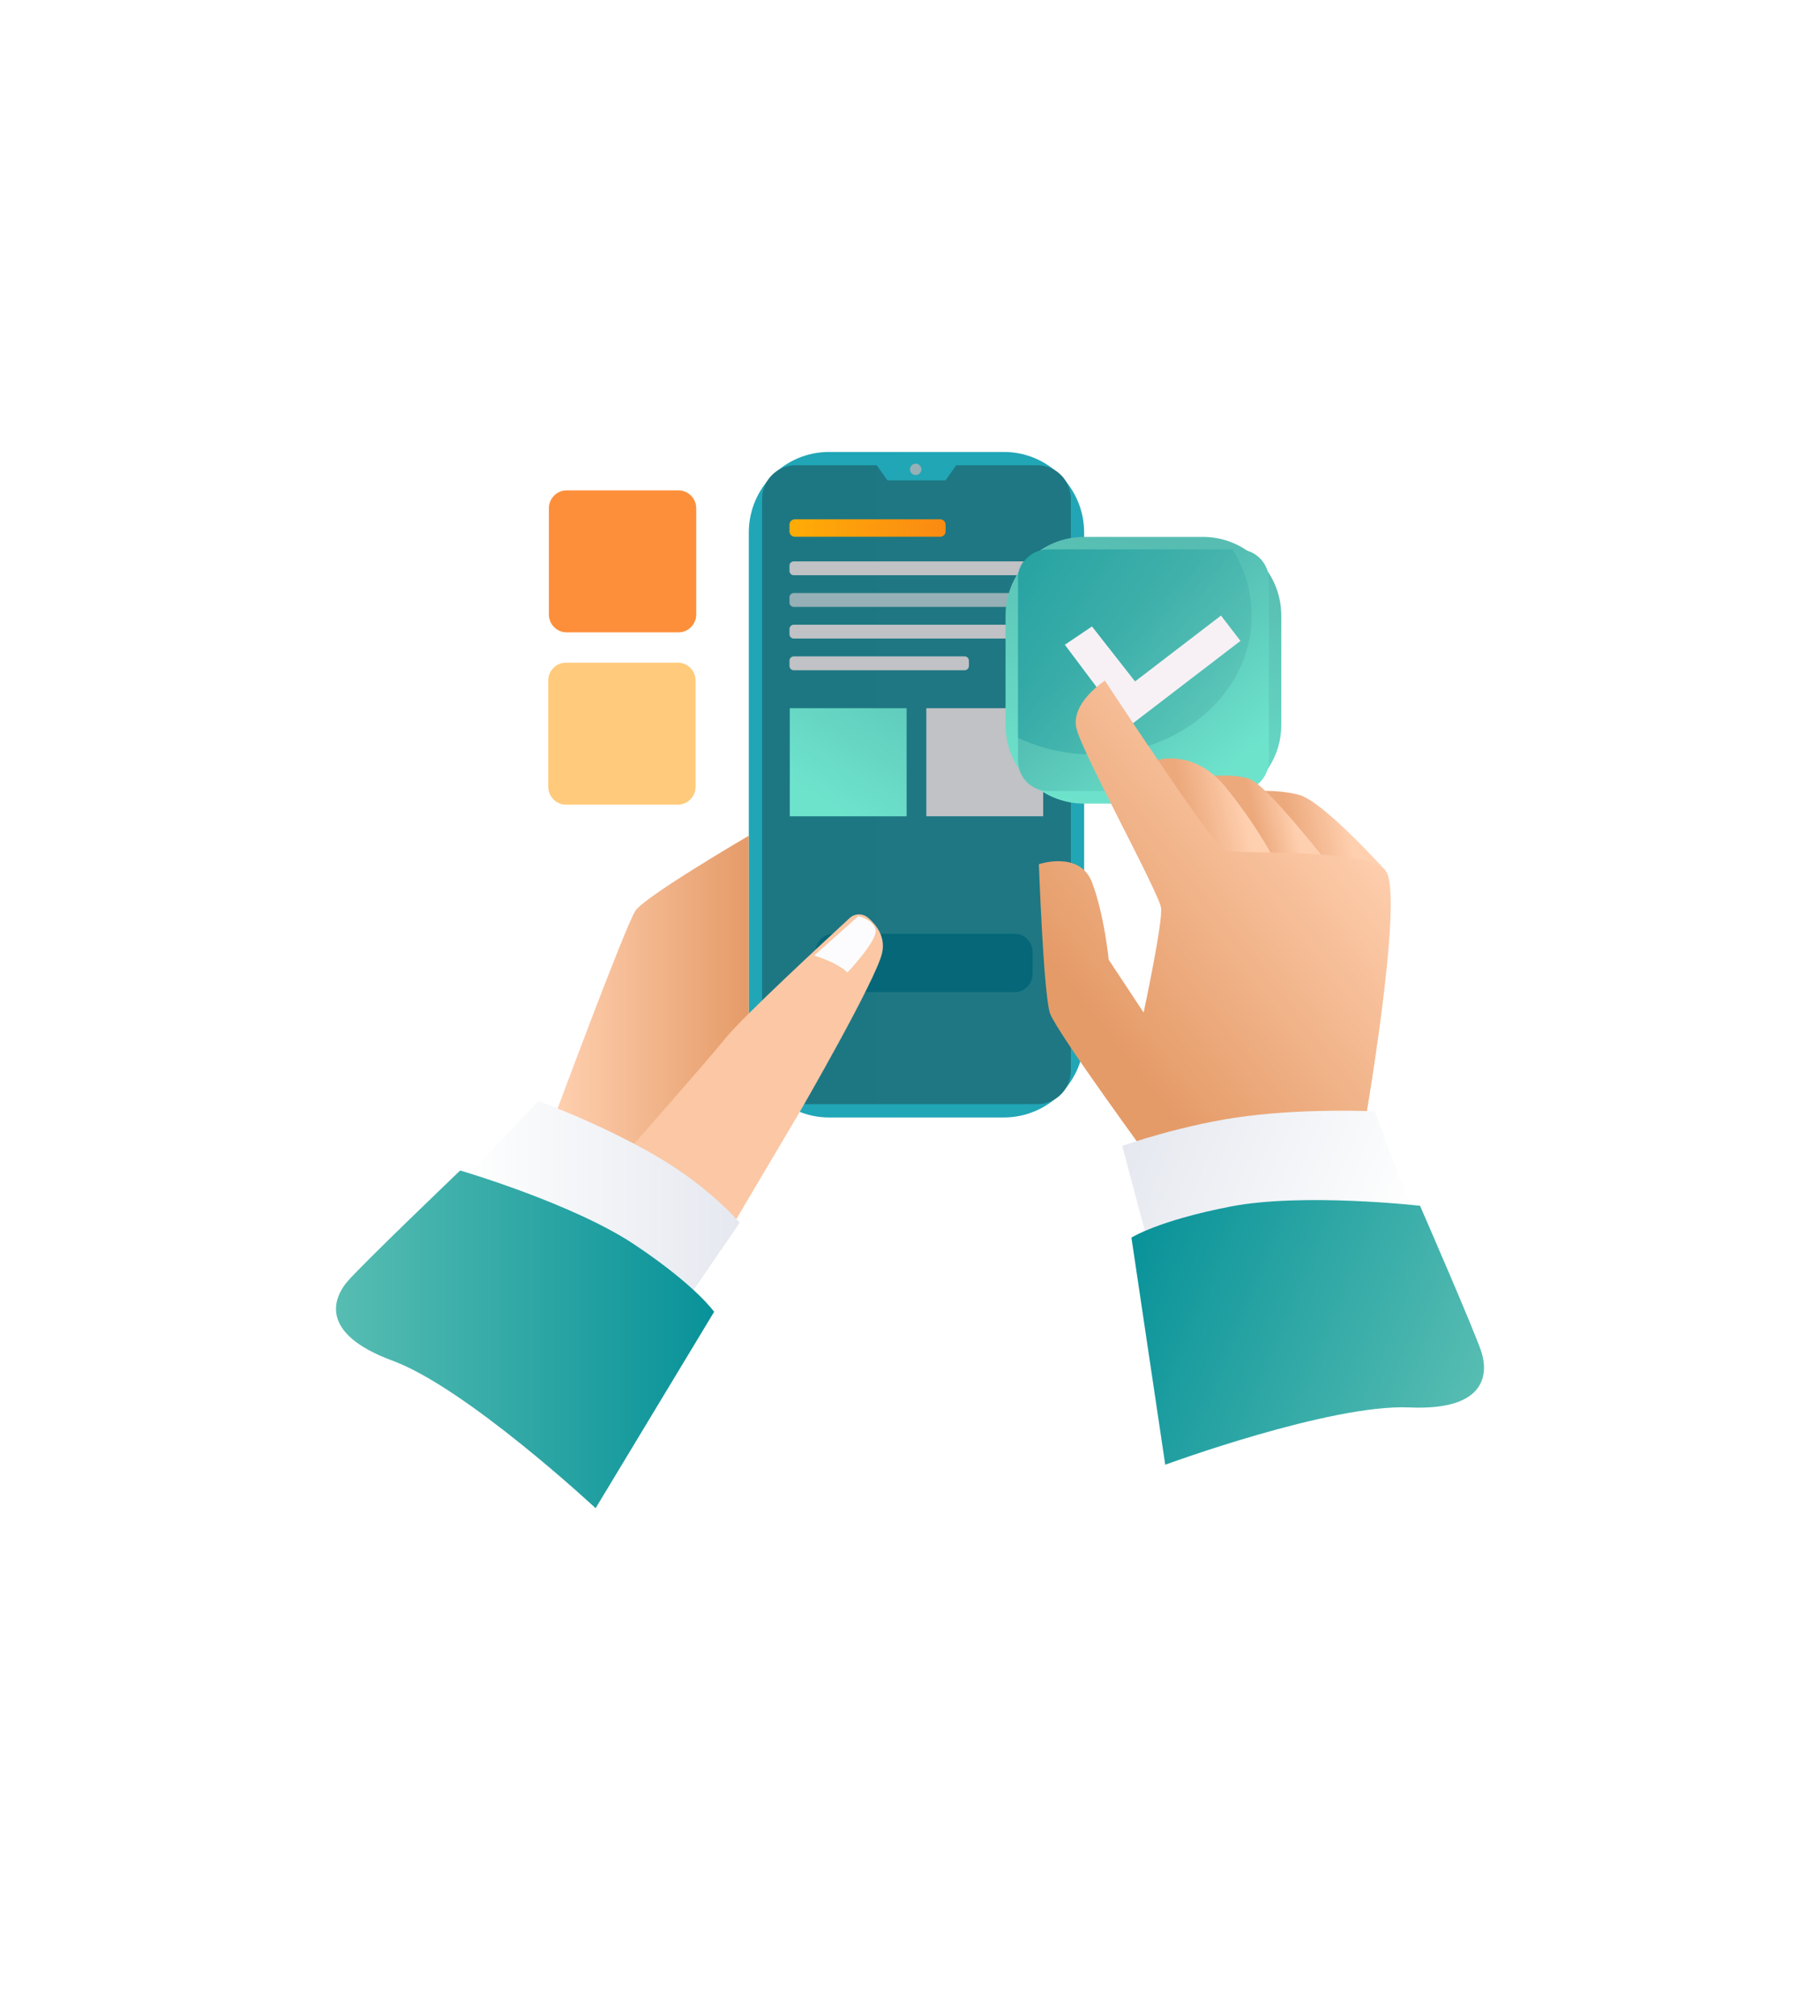
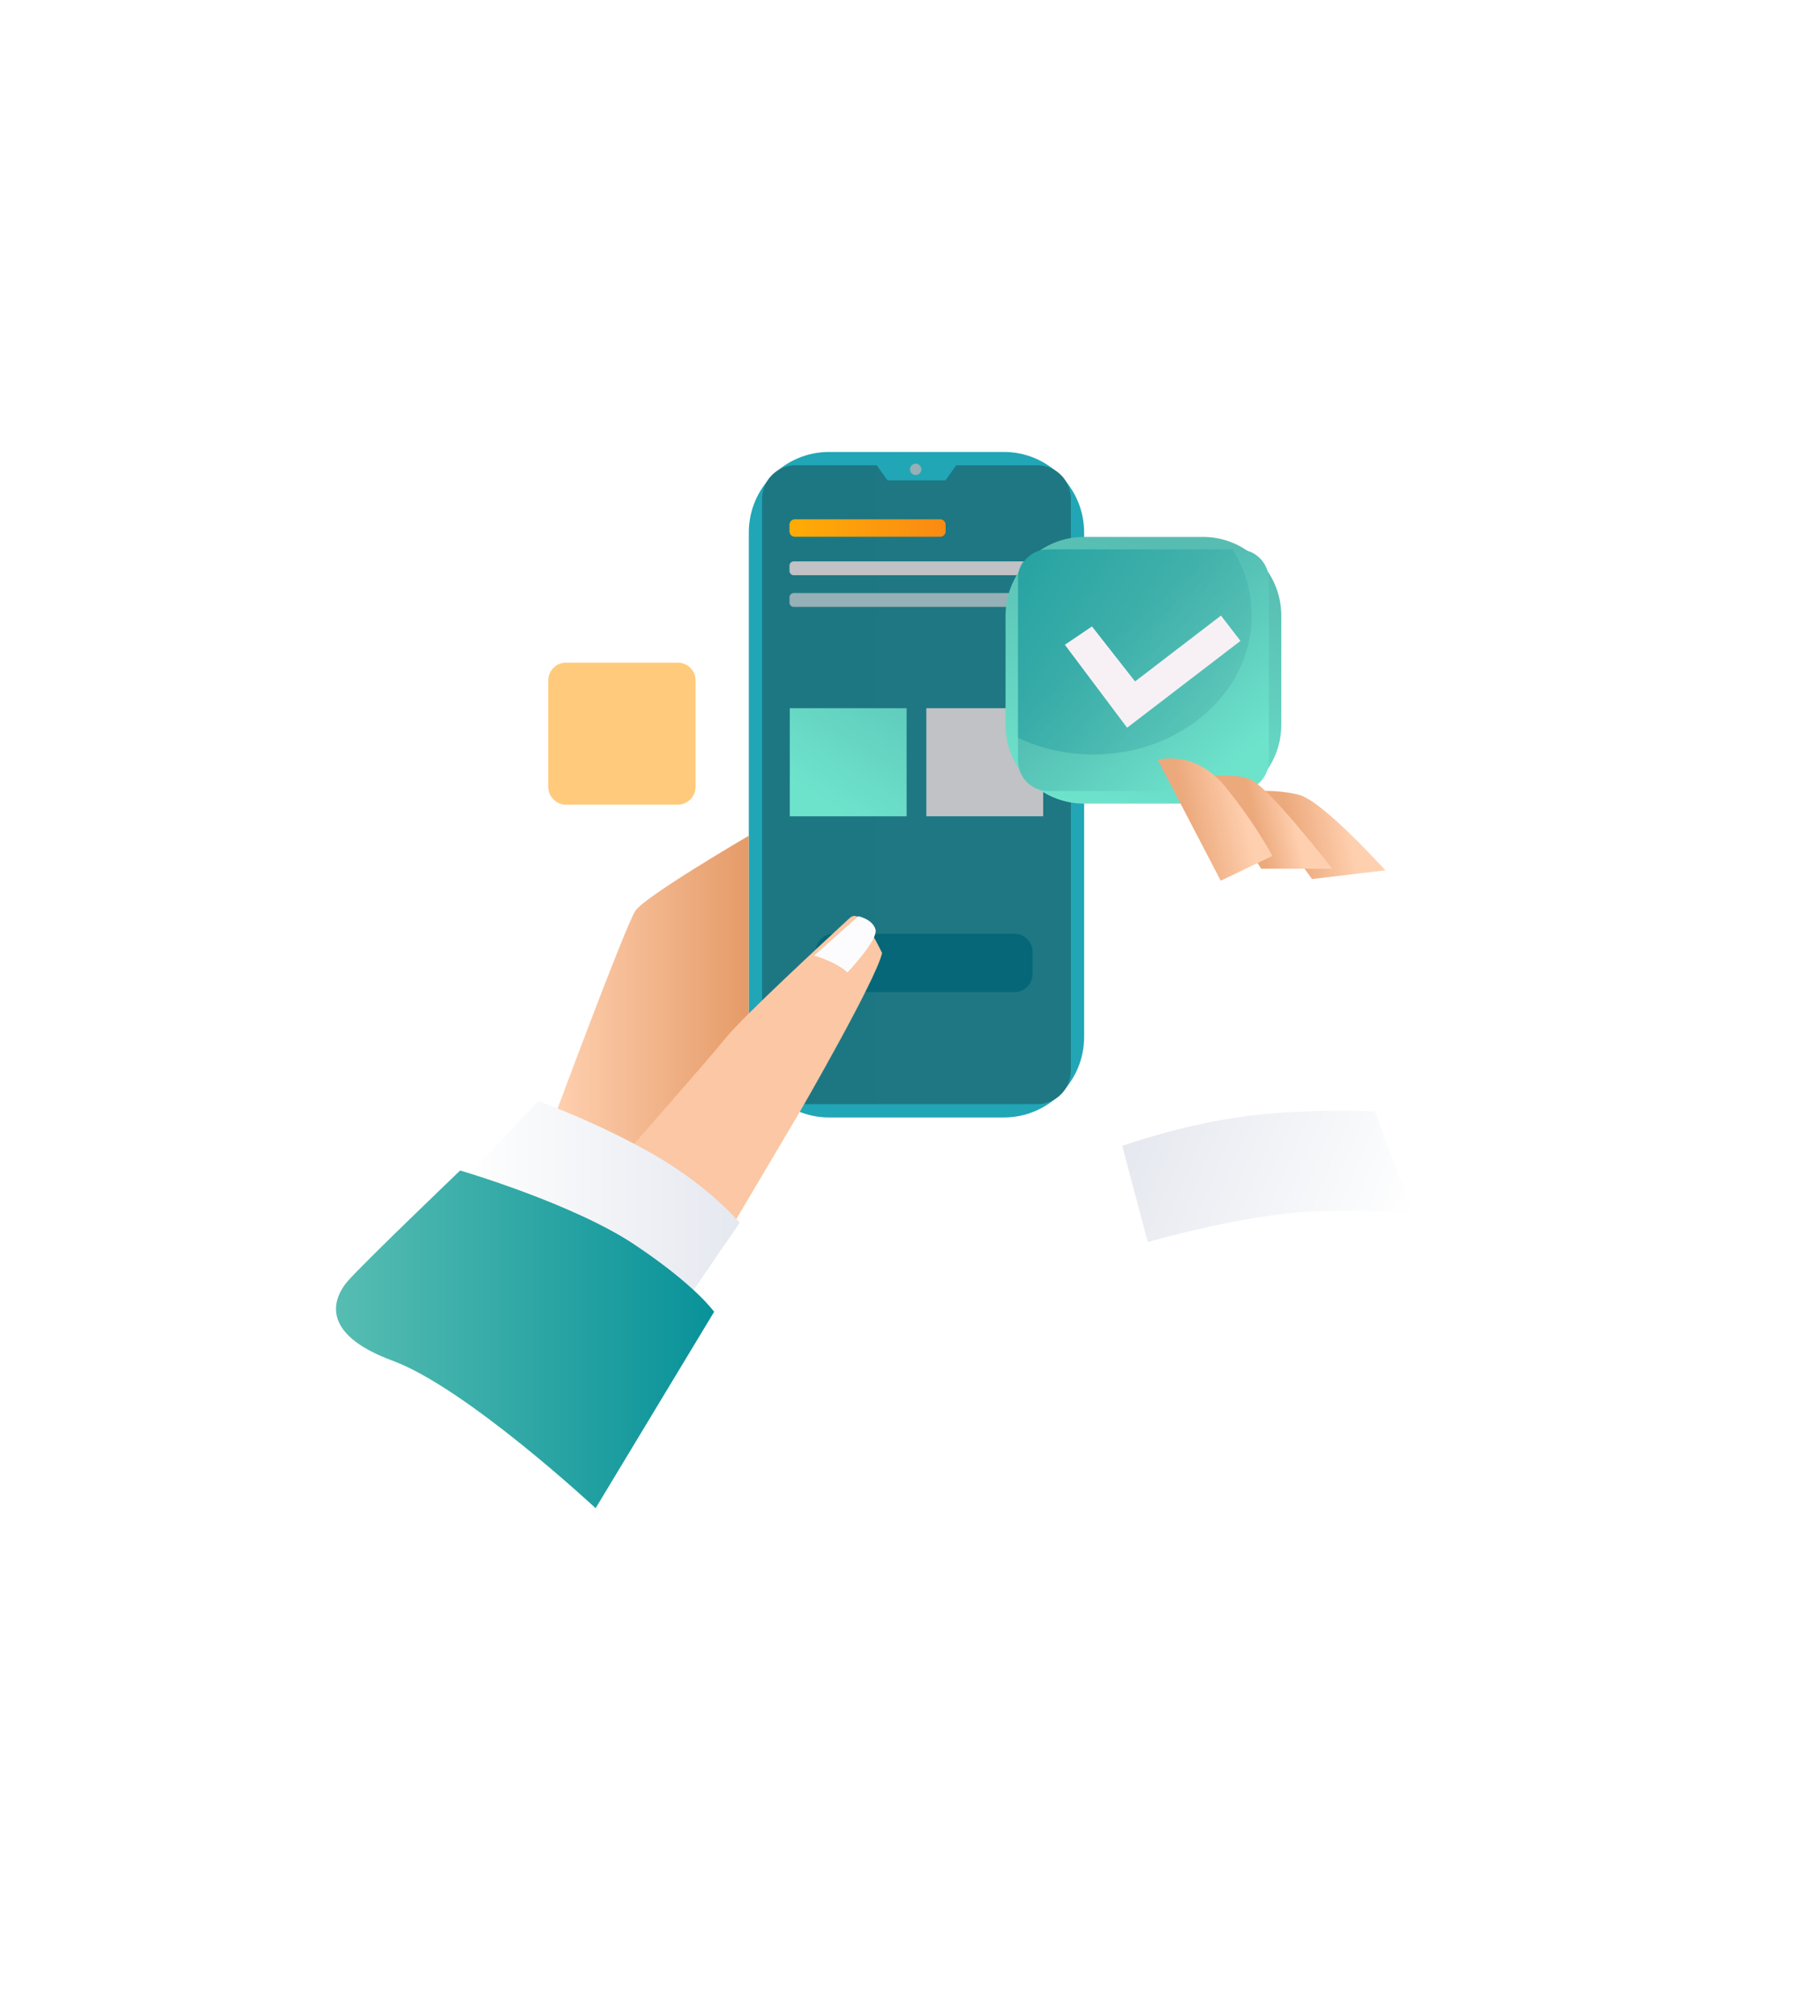
<svg xmlns="http://www.w3.org/2000/svg" width="130" height="144" viewBox="0 0 130 144" fill="none">
  <g filter="url(#filter0_d_7529_351676)">
    <path d="M9.071 35.282L62.071 5.638C63.891 4.62 66.109 4.62 67.929 5.638L120.929 35.282C122.825 36.343 124 38.346 124 40.519V99.481C124 101.654 122.825 103.657 120.929 104.718L67.929 134.362C66.109 135.38 63.891 135.38 62.071 134.362L9.071 104.718C7.175 103.657 6 101.654 6 99.481V40.519C6 38.346 7.175 36.343 9.071 35.282Z" fill="white" />
  </g>
  <path d="M71.705 79.812H59.219C56.053 79.812 53.486 77.234 53.486 74.056V38.037C53.486 34.857 56.054 32.28 59.219 32.28H71.705C74.871 32.28 77.438 34.858 77.438 38.037V74.056C77.439 77.234 74.871 79.812 71.705 79.812Z" fill="url(#paint0_linear_7529_351676)" />
  <path d="M76.491 35.63V76.461C76.491 77.786 75.42 78.86 74.101 78.86H56.825C55.506 78.86 54.435 77.786 54.435 76.461V35.63C54.435 34.305 55.506 33.23 56.825 33.23H62.624L63.389 34.311H67.539L68.3 33.23H74.103C75.42 33.23 76.491 34.304 76.491 35.63Z" fill="url(#paint1_linear_7529_351676)" />
  <path d="M65.811 33.523C65.811 33.748 65.63 33.93 65.406 33.93C65.182 33.93 65.001 33.748 65.001 33.523C65.001 33.298 65.182 33.117 65.406 33.117C65.63 33.117 65.811 33.298 65.811 33.523Z" fill="#95B0B6" />
  <path d="M67.159 38.338H56.777C56.565 38.338 56.392 38.163 56.392 37.951V37.477C56.392 37.265 56.565 37.09 56.777 37.09H67.157C67.369 37.09 67.543 37.265 67.543 37.477V37.951C67.544 38.163 67.371 38.338 67.159 38.338Z" fill="url(#paint2_linear_7529_351676)" />
  <path d="M73.45 41.085H56.698C56.53 41.085 56.392 40.946 56.392 40.777V40.402C56.392 40.233 56.53 40.094 56.698 40.094H73.45C73.618 40.094 73.756 40.233 73.756 40.402V40.777C73.756 40.946 73.619 41.085 73.45 41.085Z" fill="#C0C2C5" />
  <path d="M73.45 43.347H56.698C56.53 43.347 56.392 43.208 56.392 43.039V42.664C56.392 42.495 56.53 42.356 56.698 42.356H73.45C73.618 42.356 73.756 42.495 73.756 42.664V43.039C73.756 43.208 73.619 43.347 73.45 43.347Z" fill="#95B0B6" />
-   <path d="M73.45 45.608H56.698C56.53 45.608 56.392 45.469 56.392 45.301V44.925C56.392 44.757 56.53 44.618 56.698 44.618H73.45C73.618 44.618 73.756 44.757 73.756 44.925V45.301C73.756 45.471 73.619 45.608 73.45 45.608Z" fill="#C0C2C5" />
-   <path d="M68.903 47.872H56.698C56.53 47.872 56.392 47.733 56.392 47.564V47.189C56.392 47.02 56.53 46.881 56.698 46.881H68.903C69.071 46.881 69.209 47.02 69.209 47.189V47.564C69.209 47.733 69.073 47.872 68.903 47.872Z" fill="#C0C2C5" />
  <path d="M64.76 50.581H56.413V58.303H64.76V50.581Z" fill="url(#paint3_linear_7529_351676)" />
  <path d="M74.513 50.581H66.166V58.302H74.513V50.581Z" fill="#C0C2C5" />
  <path d="M72.469 70.855H59.541C58.833 70.855 58.254 70.274 58.254 69.563V67.984C58.254 67.273 58.833 66.692 59.541 66.692H72.469C73.177 66.692 73.756 67.273 73.756 67.984V69.563C73.756 70.273 73.177 70.855 72.469 70.855Z" fill="url(#paint4_linear_7529_351676)" />
  <path d="M39.592 79.812C39.592 79.812 44.686 66.076 45.393 65.038C46.099 64 53.487 59.688 53.487 59.688V73.417L47.184 83.598C47.183 83.6 40.787 79.922 39.592 79.812Z" fill="url(#paint5_linear_7529_351676)" />
-   <path d="M52.09 87.919L57.136 79.397C57.136 79.397 62.573 70.002 63.007 68.067C63.268 66.909 62.595 66.053 62.011 65.552C61.626 65.223 61.061 65.227 60.69 65.57C58.829 67.284 53.044 72.641 51.862 74.102C50.449 75.849 44.957 82.073 44.957 82.073L52.09 87.919Z" fill="url(#paint6_linear_7529_351676)" />
+   <path d="M52.09 87.919L57.136 79.397C57.136 79.397 62.573 70.002 63.007 68.067C61.626 65.223 61.061 65.227 60.69 65.57C58.829 67.284 53.044 72.641 51.862 74.102C50.449 75.849 44.957 82.073 44.957 82.073L52.09 87.919Z" fill="url(#paint6_linear_7529_351676)" />
  <path d="M58.153 68.249C58.153 68.249 58.916 68.462 59.636 68.845C60.356 69.228 60.527 69.461 60.527 69.461C60.527 69.461 62.728 67.142 62.538 66.397C62.349 65.652 61.31 65.439 61.31 65.439L58.153 68.249Z" fill="#FCFCFE" />
  <path d="M38.449 78.634C38.449 78.634 42.759 80.195 46.737 82.485C50.714 84.775 52.835 87.331 52.835 87.331L48.858 93.135C48.858 93.135 44.246 89.035 39.791 86.958C35.337 84.881 33.046 84.355 33.046 84.355L38.449 78.634Z" fill="url(#paint7_linear_7529_351676)" />
  <path d="M32.869 83.6C32.869 83.6 40.933 85.957 45.337 88.902C49.74 91.847 51.008 93.695 51.008 93.695L42.544 107.72C42.544 107.72 33.327 99.135 28.031 97.181C22.735 95.227 23.857 92.677 24.778 91.571C25.698 90.465 32.869 83.6 32.869 83.6Z" fill="url(#paint8_linear_7529_351676)" />
  <path d="M85.918 57.395H77.429C74.334 57.395 71.825 54.876 71.825 51.77V43.973C71.825 40.866 74.334 38.347 77.429 38.347H85.918C89.013 38.347 91.52 40.866 91.52 43.973V51.77C91.522 54.876 89.013 57.395 85.918 57.395Z" fill="url(#paint9_linear_7529_351676)" />
  <path d="M90.633 41.411V54.331C90.633 55.528 89.661 56.501 88.468 56.501H74.879C73.686 56.501 72.718 55.526 72.718 54.331V41.411C72.718 40.214 73.688 39.241 74.879 39.241H88.468C89.661 39.24 90.633 40.214 90.633 41.411Z" fill="url(#paint10_linear_7529_351676)" />
  <path opacity="0.61" d="M89.405 43.963C89.405 49.445 84.34 53.887 78.093 53.887C76.147 53.887 74.317 53.455 72.718 52.697V41.212C72.718 40.125 73.688 39.241 74.879 39.241H88.044C88.913 40.646 89.405 42.254 89.405 43.963Z" fill="url(#paint11_linear_7529_351676)" />
  <path d="M76.061 46.05L80.509 51.977L88.604 45.775L87.214 43.967L81.075 48.67L77.999 44.743L76.061 46.05Z" fill="#F7F1F5" />
  <path d="M98.952 62.161C98.952 62.161 94.496 57.213 92.786 56.769C91.077 56.326 89.123 56.531 89.123 56.531L93.721 62.783L98.952 62.161Z" fill="url(#paint12_linear_7529_351676)" />
  <path d="M95.157 62.047C95.157 62.047 90.534 56.067 89.232 55.625C87.929 55.183 85.816 55.504 85.816 55.504L90.086 62.047H95.157Z" fill="url(#paint13_linear_7529_351676)" />
  <path d="M82.702 54.277C82.702 54.277 85.324 53.464 87.562 56.243C89.799 59.023 90.885 61.134 90.885 61.134L87.194 62.903L82.702 54.277Z" fill="url(#paint14_linear_7529_351676)" />
-   <path d="M82.371 83.128C82.371 83.128 75.466 73.71 75.003 72.379C74.539 71.049 74.206 61.723 74.206 61.723C74.206 61.723 77.136 60.723 78.009 63.038C78.882 65.354 79.194 68.546 79.194 68.546L81.687 72.319C81.687 72.319 83.058 65.917 82.934 64.853C82.809 63.789 77.324 53.838 76.887 52.023C76.451 50.207 78.922 48.614 78.922 48.614C78.922 48.614 86.674 60.446 87.485 60.742C88.294 61.036 97.52 60.535 98.954 62.163C100.388 63.79 97.348 81.095 97.348 81.095L82.371 83.128Z" fill="url(#paint15_linear_7529_351676)" />
  <path d="M98.194 79.376C98.194 79.376 93.618 79.144 89.069 79.713C84.519 80.282 80.161 81.843 80.161 81.843L81.987 88.713C81.987 88.713 88.848 86.72 93.755 86.533C98.662 86.345 100.978 86.747 100.978 86.747L98.194 79.376Z" fill="url(#paint16_linear_7529_351676)" />
-   <path d="M101.431 86.12C101.431 86.12 93.086 85.167 87.892 86.175C82.698 87.183 80.817 88.395 80.817 88.395L83.231 104.614C83.231 104.614 95.034 100.271 100.671 100.522C106.309 100.773 106.254 97.985 105.83 96.609C105.405 95.234 101.431 86.12 101.431 86.12Z" fill="url(#paint17_linear_7529_351676)" />
-   <path d="M49.73 36.299V43.889C49.73 44.593 49.159 45.165 48.459 45.165H40.477C39.776 45.165 39.206 44.593 39.206 43.889V36.299C39.206 35.596 39.776 35.023 40.477 35.023H48.459C49.159 35.023 49.73 35.596 49.73 36.299Z" fill="#FD8F3B" />
  <path d="M49.684 48.605V56.195C49.684 56.898 49.113 57.47 48.414 57.47H40.431C39.73 57.47 39.16 56.898 39.16 56.195V48.605C39.16 47.901 39.73 47.329 40.431 47.329H48.414C49.113 47.329 49.684 47.901 49.684 48.605Z" fill="url(#paint18_linear_7529_351676)" />
  <defs>
    <filter id="filter0_d_7529_351676" x="0" y="0.875" width="130" height="142.25" filterUnits="userSpaceOnUse" color-interpolation-filters="sRGB">
      <feFlood flood-opacity="0" result="BackgroundImageFix" />
      <feColorMatrix in="SourceAlpha" type="matrix" values="0 0 0 0 0 0 0 0 0 0 0 0 0 0 0 0 0 0 127 0" result="hardAlpha" />
      <feOffset dy="2" />
      <feGaussianBlur stdDeviation="3" />
      <feColorMatrix type="matrix" values="0 0 0 0 0.474 0 0 0 0 0.517 0 0 0 0 0.646 0 0 0 0.4 0" />
      <feBlend mode="normal" in2="BackgroundImageFix" result="effect1_dropShadow_7529_351676" />
      <feBlend mode="normal" in="SourceGraphic" in2="effect1_dropShadow_7529_351676" result="shape" />
    </filter>
    <linearGradient id="paint0_linear_7529_351676" x1="-247.32" y1="123034" x2="1878.12" y2="123034" gradientUnits="userSpaceOnUse">
      <stop stop-color="#079DB2" />
      <stop offset="1" stop-color="#B5DACE" />
    </linearGradient>
    <linearGradient id="paint1_linear_7529_351676" x1="-379.612" y1="117351" x2="2796.98" y2="117351" gradientUnits="userSpaceOnUse">
      <stop stop-color="#056777" />
      <stop offset="1" stop-color="#B5DACE" />
    </linearGradient>
    <linearGradient id="paint2_linear_7529_351676" x1="56.392" y1="37.714" x2="67.544" y2="37.714" gradientUnits="userSpaceOnUse">
      <stop stop-color="#FFAC06" />
      <stop offset="0.995" stop-color="#FA8A13" />
    </linearGradient>
    <linearGradient id="paint3_linear_7529_351676" x1="66.748" y1="44.684" x2="58.716" y2="57.301" gradientUnits="userSpaceOnUse">
      <stop stop-color="#57BDB2" />
      <stop offset="1" stop-color="#6EE3CC" />
    </linearGradient>
    <linearGradient id="paint4_linear_7529_351676" x1="-6739.67" y1="11639.1" x2="-5335.82" y2="11639.1" gradientUnits="userSpaceOnUse">
      <stop stop-color="#079DB2" />
      <stop offset="1" stop-color="#056777" />
    </linearGradient>
    <linearGradient id="paint5_linear_7529_351676" x1="39.592" y1="71.644" x2="53.486" y2="71.644" gradientUnits="userSpaceOnUse">
      <stop stop-color="#FFD0B0" />
      <stop offset="1" stop-color="#E59B68" />
    </linearGradient>
    <linearGradient id="paint6_linear_7529_351676" x1="-8022.17" y1="62534.7" x2="-5360.46" y2="62534.7" gradientUnits="userSpaceOnUse">
      <stop stop-color="#E8A271" />
      <stop offset="1" stop-color="#FBC7A4" />
    </linearGradient>
    <linearGradient id="paint7_linear_7529_351676" x1="33.045" y1="85.883" x2="52.835" y2="85.883" gradientUnits="userSpaceOnUse">
      <stop stop-color="white" />
      <stop offset="1" stop-color="#E5E8EF" />
    </linearGradient>
    <linearGradient id="paint8_linear_7529_351676" x1="24" y1="95.659" x2="51.008" y2="95.659" gradientUnits="userSpaceOnUse">
      <stop stop-color="#57BDB2" />
      <stop offset="1" stop-color="#089299" />
    </linearGradient>
    <linearGradient id="paint9_linear_7529_351676" x1="83.695" y1="39.252" x2="79.236" y2="58.11" gradientUnits="userSpaceOnUse">
      <stop stop-color="#57BDB2" />
      <stop offset="1" stop-color="#6EE3CC" />
    </linearGradient>
    <linearGradient id="paint10_linear_7529_351676" x1="79.442" y1="45.23" x2="87.755" y2="54.985" gradientUnits="userSpaceOnUse">
      <stop stop-color="#50B9B0" />
      <stop offset="1" stop-color="#6EE3CC" />
    </linearGradient>
    <linearGradient id="paint11_linear_7529_351676" x1="87.62" y1="50.628" x2="71.222" y2="40.16" gradientUnits="userSpaceOnUse">
      <stop stop-color="#57BDB2" />
      <stop offset="1" stop-color="#089299" />
    </linearGradient>
    <linearGradient id="paint12_linear_7529_351676" x1="96.367" y1="58.866" x2="92.251" y2="59.706" gradientUnits="userSpaceOnUse">
      <stop stop-color="#FFD0B0" />
      <stop offset="1" stop-color="#ECA97C" />
    </linearGradient>
    <linearGradient id="paint13_linear_7529_351676" x1="92.408" y1="58.311" x2="89.73" y2="58.953" gradientUnits="userSpaceOnUse">
      <stop stop-color="#FFD0B0" />
      <stop offset="1" stop-color="#ECA97C" />
    </linearGradient>
    <linearGradient id="paint14_linear_7529_351676" x1="88.918" y1="57.724" x2="84.802" y2="58.613" gradientUnits="userSpaceOnUse">
      <stop stop-color="#FFD0B0" />
      <stop offset="1" stop-color="#ECA97C" />
    </linearGradient>
    <linearGradient id="paint15_linear_7529_351676" x1="97.078" y1="57.736" x2="78.099" y2="72.689" gradientUnits="userSpaceOnUse">
      <stop stop-color="#FFD0B0" />
      <stop offset="1" stop-color="#E59B68" />
    </linearGradient>
    <linearGradient id="paint16_linear_7529_351676" x1="100.313" y1="88.343" x2="80.838" y2="80.22" gradientUnits="userSpaceOnUse">
      <stop stop-color="white" />
      <stop offset="1" stop-color="#E5E8EF" />
    </linearGradient>
    <linearGradient id="paint17_linear_7529_351676" x1="104.973" y1="100.684" x2="80.03" y2="90.281" gradientUnits="userSpaceOnUse">
      <stop stop-color="#57BDB2" />
      <stop offset="1" stop-color="#089299" />
    </linearGradient>
    <linearGradient id="paint18_linear_7529_351676" x1="10265.6" y1="25468.2" x2="9414.25" y2="24223" gradientUnits="userSpaceOnUse">
      <stop stop-color="#F7931E" />
      <stop offset="1" stop-color="#FFCA7B" />
    </linearGradient>
  </defs>
</svg>